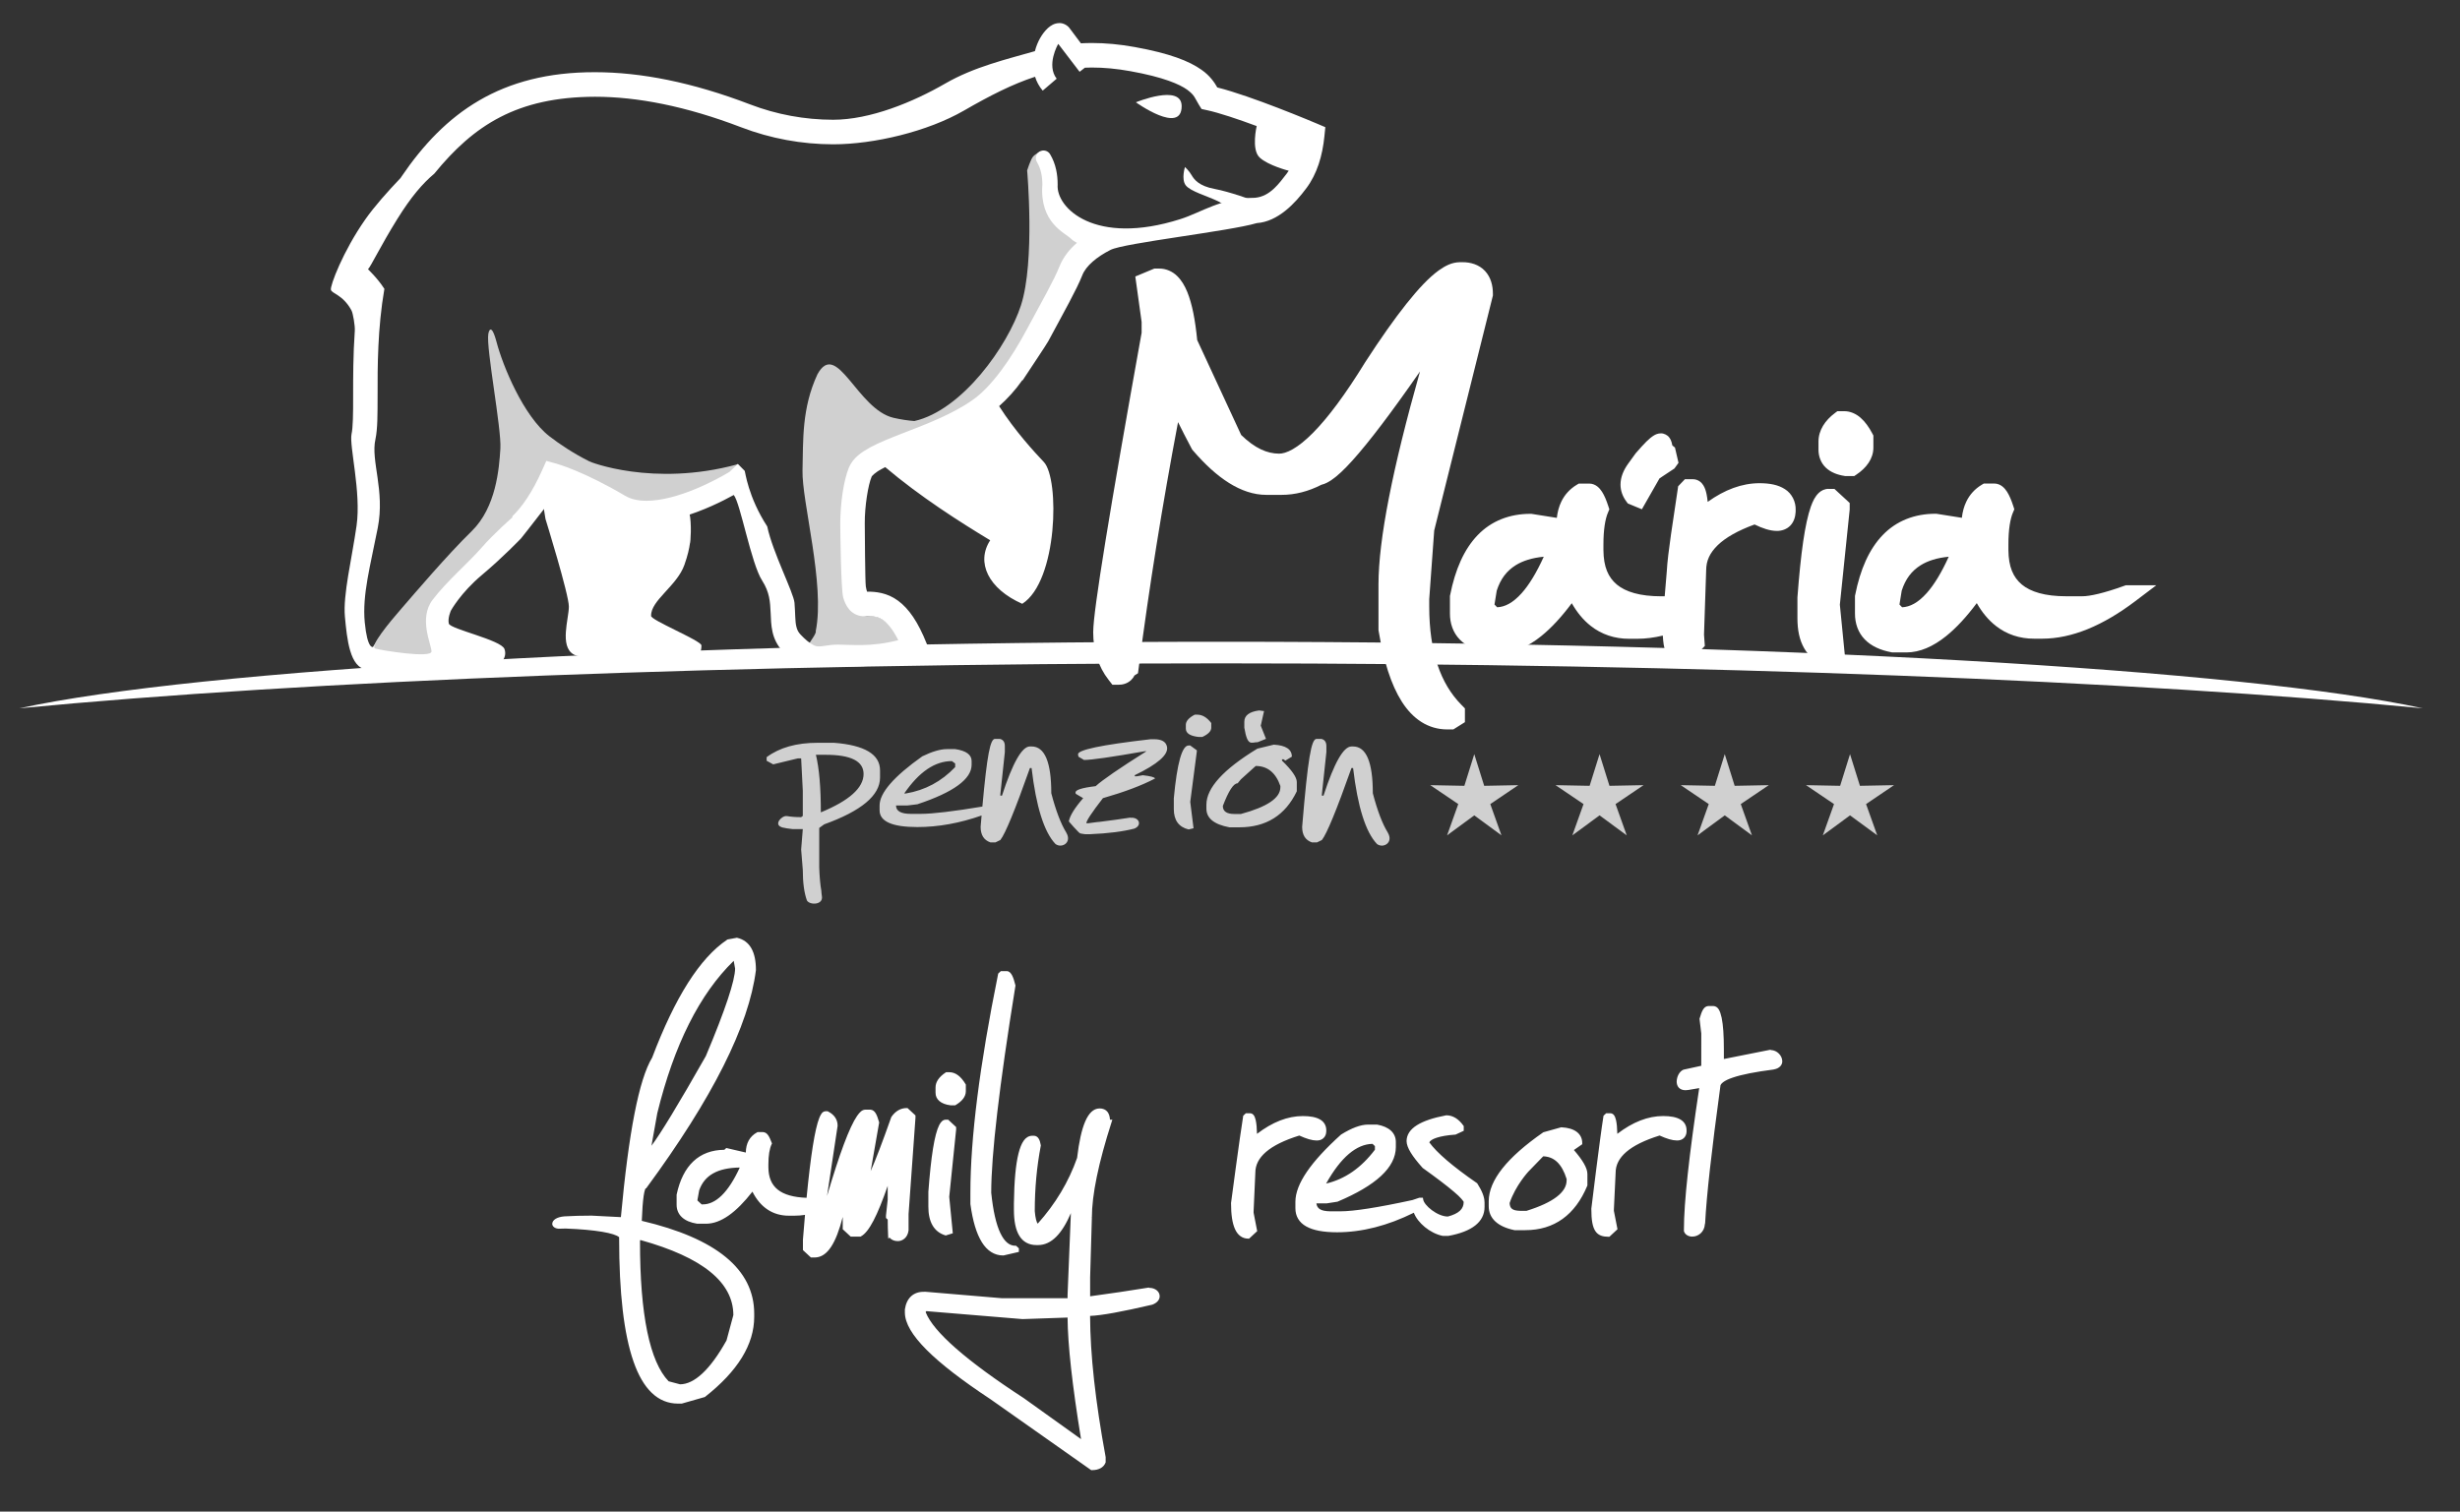
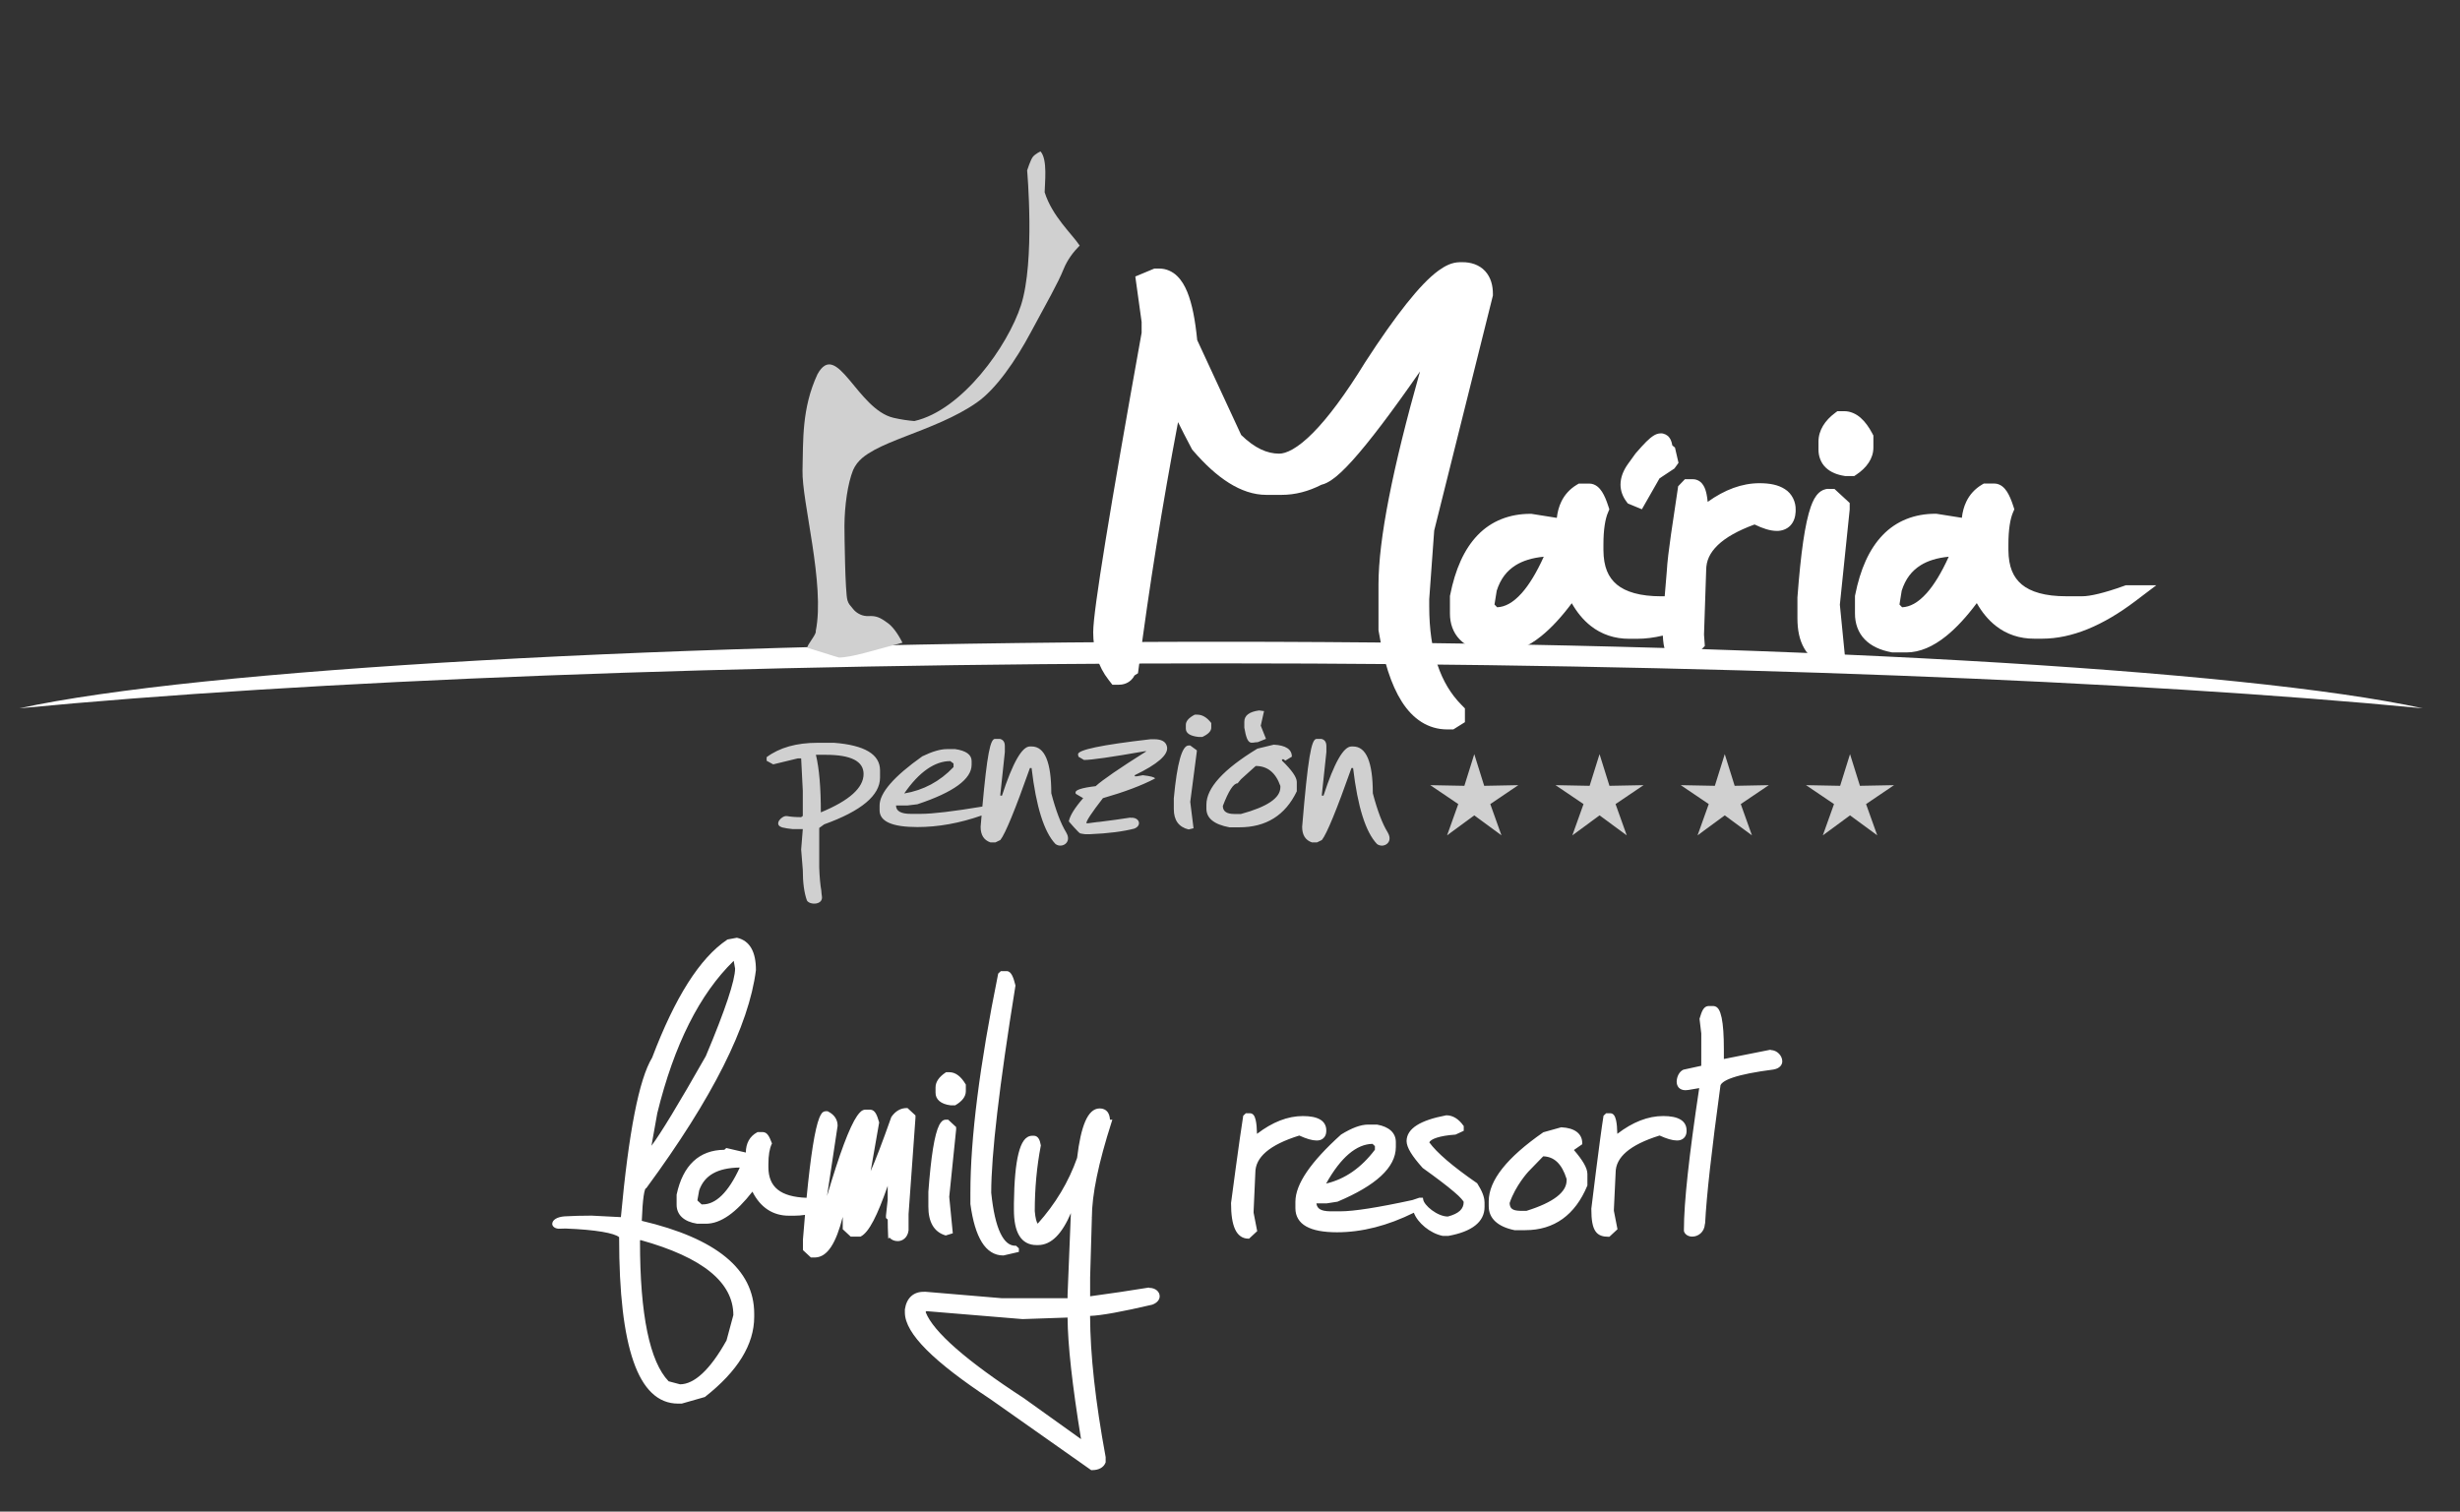
<svg xmlns="http://www.w3.org/2000/svg" version="1.2" baseProfile="tiny" id="Layer_1" x="0px" y="0px" viewBox="0 0 1047.72 643.97" overflow="visible" xml:space="preserve">
  <rect x="0" y="0" width="1047.72" height="643.97" fill="#333333" stroke="none" />
  <rect x="-90.88" y="-76.91" display="none" fill="#AC6F44" width="1730.12" height="1590.35" />
  <g>
    <path id="family_resort" fill="#FFFFFF" d="M584.55,487.3l1.03,0.96v1.54c-5.86,7.76-12.77,12.53-20.78,14.42   C571.11,492.93,577.77,487.43,584.55,487.3 M632.25,512.08c-0.01-2.16-1.06-4.75-3.05-7.88l-0.08-0.12l-0.12-0.08   c-10.32-7.12-17.09-12.95-20.26-17.34c0.65-1.41,4.28-2.82,11.03-3.29l0.14-0.01l3.5-1.62v-1.8v-0.21l-0.13-0.17   c-2.02-2.84-4.47-4.42-7.26-4.42h-0.09l-0.06,0.02c-10.84,2.06-16.74,5.54-16.81,10.95c0.04,2.78,2.36,6.43,6.81,11.4l0.05,0.06   l0.07,0.05c5.88,4.21,10.3,7.57,13.21,10.06c2.93,2.41,4.32,4.28,4.18,4.44c-0.02,2.9-2.01,4.88-6.72,6.14   c-4.42,0.03-10.29-4.78-10.55-7.41l-0.09-0.6h-1.39h-0.13l-2.95,0.99c-14.67,3.19-25,4.8-30.66,4.8h-4.42   c-3.9-0.09-5.51-1.08-5.82-3.39h4.42l4.57-0.71l0.09-0.04c16.27-6.88,24.72-14.51,24.76-23.22v-2.05c0.05-3.99-2.9-6.64-7.98-7.53   l-0.07-0.01h-3.77c-3.2,0.01-6.98,1.45-11.47,4.22l-0.05,0.03l-0.05,0.05c-12.82,11.58-19.35,20.98-19.39,28.56l0,2.74   c-0.02,3.38,1.57,6.09,4.59,7.78c3.02,1.7,7.38,2.49,13.11,2.5c10.67,0,21.6-2.81,32.75-8.33c1.59,4.29,6.91,8.78,12.25,9.86   l0.07,0.01h2.37l0.07-0.01c9.93-1.8,15.36-5.94,15.35-12.32h0V512.08z M534.65,499.62c-0.02-6.57,5.97-11.89,18.72-15.86   c3.03,1.38,5.43,2.1,7.34,2.11c2.43,0.09,4.1-1.5,4.15-3.85c0.01-0.16,0.01-0.32,0.01-0.46c0.02-1.98-0.91-3.64-2.66-4.64   c-1.73-1.01-4.17-1.45-7.32-1.46c-6.47,0-12.98,2.57-19.53,7.58c-0.05-2.48-0.23-4.41-0.55-5.83c-0.39-1.62-0.94-2.85-2.4-2.95   h-1.47h-0.32l-0.95,0.89l-0.18,0.16l-0.03,0.23c-1.48,9.04-5.16,36.97-5.16,36.98c0,4.93,0.54,8.59,1.71,11.14   c1.13,2.53,3.1,4.02,5.61,4.02h0.06h0.31l3.45-3.2l-1.53-7.83v-0.61L534.65,499.62z M667.22,502.84c0.06,4.9-5.4,9.36-17.05,12.99   h-2.82c-3.21-0.11-4.28-0.98-4.4-3.31c2.53-7.53,7.93-13.3,7.92-13.32l6.39-6.59c4.66,0.15,7.92,3.15,9.97,9.66V502.84z    M673.88,487.46v-0.35c0.06-4.16-3.27-6.59-8.81-6.86l-0.14-0.01l-7.63,2.13l-0.1,0.07c-15.29,10.66-23.11,20.33-23.15,29.3l0,2.05   c-0.04,5.27,3.86,8.8,10.9,10.26l0.08,0.02h4.51c0.03,0,0.06,0,0.09,0c12.29,0,21.23-6.46,26.4-18.92l0.05-0.12v-0.13v-4.79   c-0.04-2.55-1.99-5.83-5.75-10.19L673.88,487.46z M754.19,447.33l-0.14-0.13l-19.85,3.95v-4.07c0-5.96-0.3-10.43-0.94-13.48   c-0.66-2.97-1.48-4.88-3.5-5.02h-2.21c-1.98,0.19-2.74,2.13-3.68,5.32l-0.04,0.12l0.75,6.28l-0.01,13.74   c-2.7,0.57-5.19,1.11-7.51,1.64l-0.07,0.01l-0.06,0.03c-1.76,0.8-2.78,2.99-2.83,5.05c0,0.9,0.23,1.81,0.85,2.53   c0.63,0.72,1.66,1.16,2.93,1.15c0.39,0,0.81-0.04,1.27-0.12l4.55-0.78c-4.34,28.76-6.51,48.79-6.51,60.16l0,0.66v0.1l0.03,0.1   c0.47,1.47,1.97,2.24,3.48,2.24h0.05c2.41,0.02,5.14-1.81,5.37-5.33c0-0.08,0.04-0.19,0.1-0.42l0.01-0.07l0-0.06   c0.58-11.37,2.73-30.7,6.46-58.02l0.01-0.04v-0.04c-0.08-1.04,1.48-2.49,5.33-3.77c3.79-1.29,9.57-2.43,17.28-3.42   c0.19-0.04,0.24-0.06,0.24-0.06c2.35-0.41,3.58-1.93,3.53-3.49C759.06,449.76,756.91,447.4,754.19,447.33 M718.31,481.55   c0.02-1.98-0.91-3.64-2.66-4.64c-1.73-1.01-4.17-1.45-7.31-1.46c-6.47,0-12.98,2.57-19.52,7.58c-0.05-2.48-0.23-4.41-0.55-5.82   c-0.4-1.62-0.94-2.85-2.4-2.95h-1.47h-0.32l-0.96,0.89l-0.18,0.16l-0.03,0.23c-1.48,9.05-5.16,39.36-5.16,39.37   c0,4.92,0.52,7.81,1.77,9.64c1.25,1.83,3.25,2.33,5.47,2.33h0.14h0.31l3.45-3.2l-1.53-7.83v-0.62l0.74-15.61   c-0.02-6.57,5.98-11.89,18.72-15.87c3.03,1.38,5.43,2.1,7.35,2.11c2.43,0.09,4.1-1.5,4.15-3.85   C718.3,481.85,718.31,481.7,718.31,481.55 M404.78,470.87l0.05,0.01h1.77h0.22l0.19-0.11c2.76-1.64,4.34-3.61,4.34-5.88v-2.83   l-0.09-0.16c-1.95-3.26-4.22-5.11-6.93-5.12h-1.14h-0.24l-0.2,0.13c-2.77,1.83-4.31,3.98-4.3,6.39v2.12   C398.38,468.44,400.83,470.39,404.78,470.87 M435.99,595.6c-24.56-15.97-38.49-28.3-41.71-36.51v-0.27l0.27-0.25l40.96,3.39   l19.17-0.66c0.08,11.55,1.99,28.79,5.74,51.79L435.99,595.6z M489.52,548.65c-0.07,0-0.13,0-0.2,0l-0.01-0.14l-0.82,0.14   c-7.23,1.18-15.28,2.38-24.2,3.59v-8.02l0.74-25.45l-0.75-0.02h0.75c0-9.68,2.8-23.33,8.44-40.85l0.29-0.9h-1.02   c-0.08-1.35-0.4-2.45-1.04-3.3c-0.75-0.99-1.98-1.51-3.37-1.49c-2.66,0.02-4.64,2.08-6.14,5.57c-1.51,3.52-2.65,8.67-3.45,15.51   c-3.6,10.21-9.19,19.55-16.78,28.02c-0.46-0.5-1.01-2.39-1.25-5.36c0-9.59,0.85-18.9,2.57-27.87l0.02-0.11l-0.02-0.11   c-0.2-1.19-0.48-2.12-0.93-2.82c-0.43-0.7-1.17-1.21-2.03-1.19h-0.74c-2.91,0.09-4.61,2.86-5.8,7.56   c-1.19,4.77-1.83,11.81-1.95,21.19v2.75c0,4.86,0.73,8.55,2.31,11.12c1.56,2.58,4.12,3.97,7.29,3.95h0.74   c5.61-0.05,10.12-4.75,13.92-13.6l-1.41,34.86v1.38l-27.99,0l-32.36-2.73l-0.81,0c-4.52-0.06-7.43,2.7-8.12,7.44l-0.01,0.05v1.42   c0.11,8.93,12.34,20.91,36.43,36.83l42.92,30.23h0.25h0.13c2.79,0,4.91-1.09,5.73-3.19l0.05-0.12v-2.25l-0.01-0.05   c-4.36-23.59-6.56-43.62-6.62-60.09c4.78-0.17,13.55-1.77,26.46-4.78c2.12-0.75,3.19-2.17,3.18-3.6   C493.93,550.3,492.11,548.66,489.52,548.65 M418.17,529.2c2.26,3.66,5.36,5.65,9.09,5.65h0.03h0.09l6.56-1.52v-1.23v-0.29   l-0.96-0.89l-0.22-0.21h-0.31c-2.47,0-4.59-1.62-6.4-5.4c-1.79-3.75-3.1-9.5-3.89-17.2c0-16.12,3.43-45.52,10.31-88.13l0.02-0.13   l-0.03-0.12c-0.44-1.85-0.91-3.26-1.44-4.26c-0.53-0.97-1.18-1.72-2.24-1.76h-2.52l-0.96,0.89l-0.17,0.16l-0.04,0.21   c-7.86,38.8-11.8,69.85-11.8,93.18v4.84l0.01,0.04C414.28,520.15,415.88,525.52,418.17,529.2 M402.55,526.26l0.24,0.07l3.01-0.93   l-0.05-0.55l-1.47-14.99l2.94-28.67l0-0.75v-0.29l-3.39-3.15h-1.05c-1.26,0.04-2.07,0.97-2.76,2.28c-2.03,4-3.51,13.38-4.63,28.47   l0,6.21C395.36,520.46,397.72,524.78,402.55,526.26 M309.43,571.03c-7.01,12.6-13.79,18.69-19.8,18.71l-4.86-1.29   c-8-8.31-12.22-28.25-12.19-59.59l0-0.4l0.2-0.18c26.6,7.39,39.52,18.09,39.56,31.96L309.43,571.03z M279.94,474.24   c7.15-29.14,18.03-50.78,32.55-64.91l0.59,3.28c-0.01,5.02-4.16,17.6-12.47,37.31c-11.66,20.56-19.51,33.41-23.15,38.19   L279.94,474.24z M273.34,520.1c0.18-4.72,0.45-8.28,0.8-10.65c0.18-1.23,0.38-2.14,0.59-2.69c0.08-0.22,0.17-0.39,0.22-0.47h0.22   l0.23-0.31c28.03-38.13,43.57-68.98,46.55-92.68c0.04-7.7-2.56-12.52-7.94-13.76l-0.17-0.04l-4.01,0.74l-0.13,0.09   c-11.64,7.81-22.21,24.54-31.94,50.23c-5.64,9.3-9.99,31.84-13.32,67.96v0l-12.47-0.64c-4.2,0-8.02,0.11-11.56,0.31   c-3.19,0.26-5.12,1.49-5.21,3.17c0.01,1.2,1.21,2,2.73,2.1c1.07-0.02,1.97-0.08,2.94-0.08c13.04,0.49,20.87,1.97,22.82,3.68v0.41   c0,23.3,2.02,40.8,6.12,52.56c4.06,11.72,10.38,17.93,18.96,17.93h1.48h0.11l9.84-2.81l0.12-0.09c13.85-10.9,20.9-22.26,20.9-34.06   l0-1.37C321.21,540.72,304.97,527.53,273.34,520.1 M299.25,513.09h-0.42l-1.77-1.64v-0.33l0.72-4c2.23-6.4,7.77-9.6,17.29-9.73   C310.17,508.08,304.77,513.14,299.25,513.09 M386.96,524.12v-0.06v-6.84l2.94-41.01v-0.73v-0.29l-3.39-3.14h-0.31   c-2.62-0.01-4.86,1.33-6.53,3.74l-0.06,0.08l-0.03,0.09c-3.78,10.71-6.73,18.39-8.76,22.94l3.62-20.71l-0.04-0.14   c-0.94-3.19-1.7-5.13-3.68-5.32h-2.21c-1.37,0.06-2.34,1.07-3.47,2.66c-3.26,4.75-7.47,16.05-12.8,34.1l4.5-29.85v-0.05   c0.02-2.63-1.43-4.76-4.08-6.09l-0.17-0.09h-0.93c-1.36,0.12-1.91,1.21-2.59,2.76c-1.91,4.74-3.69,16.04-5.45,34.12   c-11.12-0.43-16.17-4.53-16.26-12.93V496c0-3.82,0.49-6.71,1.41-8.61l0.12-0.25l-0.09-0.26c-1.07-2.74-1.86-4.42-3.66-4.58h-2.41   l-0.18,0.1c-3.15,1.69-4.76,4.68-4.8,8.6l-8.32-1.93l-0.82,0.76c-10.76,0.08-17.68,6.68-20.32,19.04l-0.02,0.06v4.18   c-0.05,4.44,3.14,7.34,8.73,8.21l0.07,0.01h3.75c6.25-0.03,12.73-4.69,19.74-13.66c3.39,6.72,8.7,10.27,15.63,10.24l2.21,0   c1.5,0,3.02-0.12,4.55-0.35c-0.3,3.33-0.59,6.83-0.88,10.55v4.45l3.39,3.15h1.79c5.29-0.16,8.89-6.07,11.77-17.27v5.23l3.39,3.15   h4.18l0.17-0.09c3.49-1.86,7.02-8.9,11.41-21.52v5.85l-0.73,6.77l0,0.76v0.29l0.74,0.68c0,2.31,0.07,4.48,0.16,6.58l0.07,1.56   l0.54-0.49c0.71,0.97,2.06,1.52,3.44,1.53c2.05,0.04,4.27-1.41,4.67-4.58L386.96,524.12z" />
    <path id="hviezdy" fill="#D0D0D0" d="M634.72,342.55l11.92-8.06l-14.52,0.28l-4.22-13.49l-4.22,13.49l-14.52-0.28l11.92,8.06   l-4.76,13.32l11.58-8.51l11.58,8.51L634.72,342.55z M688.07,342.55l11.92-8.06l-14.52,0.28l-4.22-13.49l-4.22,13.49l-14.52-0.28   l11.92,8.06l-4.76,13.32l11.58-8.51l11.58,8.51L688.07,342.55z M753.33,334.49l-14.53,0.28l-4.22-13.49l-4.22,13.49l-14.52-0.28   l11.92,8.06l-4.76,13.32l11.58-8.51l11.58,8.51l-4.76-13.32L753.33,334.49z" />
    <polygon fill="#D0D0D0" points="806.67,334.49 792.15,334.77 787.93,321.28 783.72,334.77 769.19,334.49 781.11,342.55    776.35,355.87 787.93,347.36 799.52,355.87 794.76,342.55  " />
-     <path id="penzion" fill="#D0D0D0" d="M529.96,310v-2.54c0-2.64,2.1-4.24,6.3-4.8l2.1,0.28l-1.4,6.22l2.23,5.6l-3.5,1.41   C532.89,316.17,531.36,318.29,529.96,310 M367.8,329.73c0-5.45-5.37-8.17-16.1-8.17h-4.2c1.4,5.79,2.1,13.97,2.1,24.52   C361.74,341.06,367.8,335.61,367.8,329.73 M374.81,331.26c0,7.58-7.94,14.22-23.8,19.93l-2.1,1.53v16.86   c0.15,4.18,0.45,7.42,0.89,9.83c0.04,0.78,0.12,1.6,0.25,2.42c0.61,3.79-5.24,3.83-6.38,1.78c-1.16-3.2-1.76-7.51-1.76-13.01   l-0.7-8.69l0.7-8.69h-4.2c-1.74-0.16-3.26-0.41-4.6-0.73c-0.09-0.04-0.16-0.09-0.28-0.13c-3.37-1.15,0.14-5,2.28-4.69l0-0.02   c1.69,0.31,3.72,0.47,6.1,0.47l0.7-0.51v-10.73l-0.7-13.8h-1.4l-10.5,2.55l-2.8-1.53v-1.53c5.48-4.09,12.72-6.13,21.7-6.13h7   c13.07,1.02,19.6,4.94,19.6,11.75V331.26z M385.11,338.03h0.7c8.17-1.36,15.17-5.11,21-11.24v-1.53l-1.4-1.02   C398.18,324.24,391.42,328.84,385.11,338.03 M454.15,354.74c2.49,4.26-1.95,6.8-4.62,4.82c-4.84-5.08-8.24-15.86-10.18-32.36h-0.7   c-6.3,17.8-10.5,28.02-12.6,30.66l-2.1,1.02h-2.1c-2.8-0.94-4.2-3.15-4.2-6.64c0.14-1.68,0.28-3.28,0.41-4.82   c-9.32,3.26-18.43,4.92-27.34,4.92c-10.74,0-16.1-2.38-16.1-7.15v-2.04c0-5.36,6.07-12.35,18.2-20.95c4.2-2.04,7.7-3.07,10.5-3.07   h3.5c4.66,0.68,7,2.39,7,5.11v1.53c0,6.13-7.7,11.75-23.1,16.86l-4.2,0.51h-4.9c0,2.39,2.1,3.58,6.3,3.58h4.2   c5.08,0,13.93-1.06,26.28-3.11c2.02-22.27,3.38-28.83,5.37-28.83h2.1c1.4,0.34,2.1,1.36,2.1,3.07v2.55l-1.92,18.04v0.51h0.7   c4.55-13.97,8.52-20.95,11.9-20.95h0.7c5.6,0,8.4,6.64,8.4,19.93c1.96,7.47,4.08,13.02,6.34,16.68   C454.11,354.66,454.12,354.7,454.15,354.74 M497.04,318.17c0.64,3.33-3.95,7.36-13.78,12.09l0.09,0.47h0.7l2.71-0.47   c3.34,0.39,5.06,0.85,5.17,1.4c-5.62,2.95-13.02,5.74-22.19,8.37c-4.86,6.28-7.21,9.84-7.04,10.7h0.7   c1.11-0.13,4.74-0.67,4.65-0.57c5.24-0.65,9.68-1.27,13.36-1.85l0.11,0.09c3.63-0.4,5.03,3.19,1.67,4.57   c-0.01,0.01-0.02,0.01-0.03,0.02c-4.92,1.27-11.2,2.07-18.88,2.39h-2.1c-0.78-0.08-1.46-0.2-2.11-0.34   c-0.42,0.05-5.42-5.67-4.84-5.17c0.47-2.42,2.49-5.69,6.1-9.84l-3.16-1.86l-0.09-0.46c-0.22-1.16,2.63-2.09,8.56-2.79   c2.88-2.63,10.09-7.6,21.64-14.88h-0.7c-14.11,2.48-22.74,3.72-25.89,3.72l-2.37-1.4l-0.18-0.93c-0.37-1.94,9.94-4.11,30.95-6.51   h1.4C494.78,314.91,496.62,316,497.04,318.17 M506.93,317.6l2.8,2.04v0.51l-2.8,21.46l1.4,11.24l-2.1,0.51   c-4.2-1.02-6.3-3.92-6.3-8.69v-4.6c1.4-14.99,3.5-22.48,6.3-22.48H506.93z M512.09,313.95h-1.62c-3.61-0.39-5.42-1.58-5.42-3.56   v-1.58c0-1.58,1.26-3.03,3.79-4.35h1.08c2.17,0,4.15,1.19,5.96,3.56V310C515.89,311.45,514.62,312.76,512.09,313.95 M545.31,334.84   c-1.98-5.68-5.49-8.52-10.5-8.52l-6.3,5.68l-1.4,1.7c-1.75,0-3.85,3.22-6.3,9.66c0,2.27,1.63,3.41,4.9,3.41h2.8   c11.2-3.03,16.8-6.82,16.8-11.36V334.84z M546.01,324.04c4.2,4.07,6.3,7.1,6.3,9.09v3.98c-4.9,10.23-13.07,15.34-24.5,15.34h-4.2   c-6.54-1.23-9.8-3.88-9.8-7.95v-1.7c0-7.1,7.23-15.06,21.7-23.86l7-1.7c5.13,0.28,7.7,1.99,7.7,5.11l-2.8,1.7l-0.7-0.57h-0.7   V324.04z M586.47,359.57c-4.84-5.08-8.24-15.86-10.18-32.36h-0.7c-6.3,17.8-10.5,28.02-12.6,30.66l-2.1,1.02h-2.1   c-2.8-0.94-4.2-3.15-4.2-6.64c2.45-29.29,3.9-37.46,6.12-37.46h2.1c1.4,0.34,2.1,1.36,2.1,3.07v2.55l-1.92,18.04v0.51h0.7   c4.55-13.97,8.51-20.95,11.9-20.95h0.7c5.6,0,8.4,6.64,8.4,19.93c1.96,7.47,4.08,13.02,6.34,16.68c0.02,0.04,0.03,0.09,0.06,0.13   C593.58,359,589.14,361.55,586.47,359.57" />
+     <path id="penzion" fill="#D0D0D0" d="M529.96,310v-2.54c0-2.64,2.1-4.24,6.3-4.8l2.1,0.28l-1.4,6.22l2.23,5.6l-3.5,1.41   C532.89,316.17,531.36,318.29,529.96,310 M367.8,329.73c0-5.45-5.37-8.17-16.1-8.17h-4.2c1.4,5.79,2.1,13.97,2.1,24.52   C361.74,341.06,367.8,335.61,367.8,329.73 M374.81,331.26c0,7.58-7.94,14.22-23.8,19.93l-2.1,1.53v16.86   c0.15,4.18,0.45,7.42,0.89,9.83c0.04,0.78,0.12,1.6,0.25,2.42c0.61,3.79-5.24,3.83-6.38,1.78c-1.16-3.2-1.76-7.51-1.76-13.01   l-0.7-8.69l0.7-8.69h-4.2c-1.74-0.16-3.26-0.41-4.6-0.73c-0.09-0.04-0.16-0.09-0.28-0.13c-3.37-1.15,0.14-5,2.28-4.69l0-0.02   c1.69,0.31,3.72,0.47,6.1,0.47l0.7-0.51v-10.73l-0.7-13.8h-1.4l-10.5,2.55l-2.8-1.53v-1.53c5.48-4.09,12.72-6.13,21.7-6.13h7   c13.07,1.02,19.6,4.94,19.6,11.75V331.26z M385.11,338.03c8.17-1.36,15.17-5.11,21-11.24v-1.53l-1.4-1.02   C398.18,324.24,391.42,328.84,385.11,338.03 M454.15,354.74c2.49,4.26-1.95,6.8-4.62,4.82c-4.84-5.08-8.24-15.86-10.18-32.36h-0.7   c-6.3,17.8-10.5,28.02-12.6,30.66l-2.1,1.02h-2.1c-2.8-0.94-4.2-3.15-4.2-6.64c0.14-1.68,0.28-3.28,0.41-4.82   c-9.32,3.26-18.43,4.92-27.34,4.92c-10.74,0-16.1-2.38-16.1-7.15v-2.04c0-5.36,6.07-12.35,18.2-20.95c4.2-2.04,7.7-3.07,10.5-3.07   h3.5c4.66,0.68,7,2.39,7,5.11v1.53c0,6.13-7.7,11.75-23.1,16.86l-4.2,0.51h-4.9c0,2.39,2.1,3.58,6.3,3.58h4.2   c5.08,0,13.93-1.06,26.28-3.11c2.02-22.27,3.38-28.83,5.37-28.83h2.1c1.4,0.34,2.1,1.36,2.1,3.07v2.55l-1.92,18.04v0.51h0.7   c4.55-13.97,8.52-20.95,11.9-20.95h0.7c5.6,0,8.4,6.64,8.4,19.93c1.96,7.47,4.08,13.02,6.34,16.68   C454.11,354.66,454.12,354.7,454.15,354.74 M497.04,318.17c0.64,3.33-3.95,7.36-13.78,12.09l0.09,0.47h0.7l2.71-0.47   c3.34,0.39,5.06,0.85,5.17,1.4c-5.62,2.95-13.02,5.74-22.19,8.37c-4.86,6.28-7.21,9.84-7.04,10.7h0.7   c1.11-0.13,4.74-0.67,4.65-0.57c5.24-0.65,9.68-1.27,13.36-1.85l0.11,0.09c3.63-0.4,5.03,3.19,1.67,4.57   c-0.01,0.01-0.02,0.01-0.03,0.02c-4.92,1.27-11.2,2.07-18.88,2.39h-2.1c-0.78-0.08-1.46-0.2-2.11-0.34   c-0.42,0.05-5.42-5.67-4.84-5.17c0.47-2.42,2.49-5.69,6.1-9.84l-3.16-1.86l-0.09-0.46c-0.22-1.16,2.63-2.09,8.56-2.79   c2.88-2.63,10.09-7.6,21.64-14.88h-0.7c-14.11,2.48-22.74,3.72-25.89,3.72l-2.37-1.4l-0.18-0.93c-0.37-1.94,9.94-4.11,30.95-6.51   h1.4C494.78,314.91,496.62,316,497.04,318.17 M506.93,317.6l2.8,2.04v0.51l-2.8,21.46l1.4,11.24l-2.1,0.51   c-4.2-1.02-6.3-3.92-6.3-8.69v-4.6c1.4-14.99,3.5-22.48,6.3-22.48H506.93z M512.09,313.95h-1.62c-3.61-0.39-5.42-1.58-5.42-3.56   v-1.58c0-1.58,1.26-3.03,3.79-4.35h1.08c2.17,0,4.15,1.19,5.96,3.56V310C515.89,311.45,514.62,312.76,512.09,313.95 M545.31,334.84   c-1.98-5.68-5.49-8.52-10.5-8.52l-6.3,5.68l-1.4,1.7c-1.75,0-3.85,3.22-6.3,9.66c0,2.27,1.63,3.41,4.9,3.41h2.8   c11.2-3.03,16.8-6.82,16.8-11.36V334.84z M546.01,324.04c4.2,4.07,6.3,7.1,6.3,9.09v3.98c-4.9,10.23-13.07,15.34-24.5,15.34h-4.2   c-6.54-1.23-9.8-3.88-9.8-7.95v-1.7c0-7.1,7.23-15.06,21.7-23.86l7-1.7c5.13,0.28,7.7,1.99,7.7,5.11l-2.8,1.7l-0.7-0.57h-0.7   V324.04z M586.47,359.57c-4.84-5.08-8.24-15.86-10.18-32.36h-0.7c-6.3,17.8-10.5,28.02-12.6,30.66l-2.1,1.02h-2.1   c-2.8-0.94-4.2-3.15-4.2-6.64c2.45-29.29,3.9-37.46,6.12-37.46h2.1c1.4,0.34,2.1,1.36,2.1,3.07v2.55l-1.92,18.04v0.51h0.7   c4.55-13.97,8.51-20.95,11.9-20.95h0.7c5.6,0,8.4,6.64,8.4,19.93c1.96,7.47,4.08,13.02,6.34,16.68c0.02,0.04,0.03,0.09,0.06,0.13   C593.58,359,589.14,361.55,586.47,359.57" />
    <path id="ciara" fill="#FFFFFF" d="M1031.86,301.75c-75.83-16.53-276.34-28.35-511.8-28.35S84.09,285.21,8.26,301.75   c121.31-11.69,305.52-19.15,511.8-19.15S910.55,290.06,1031.86,301.75" />
    <g id="Maria">
      <path fill="#FFFFFF" d="M693.29,214.48l5.99,2.48l7.51-13.16l6.35-4.21l1.74-2.41l-1.51-6.52l-1.1-0.86    c-0.07-0.3-0.18-0.8-0.35-1.44c-0.17-0.52-0.36-1.19-1.04-2.06c-0.62-0.88-2.19-1.75-3.53-1.68c-1.3,0.02-2.16,0.44-2.9,0.86    c-2.12,1.3-4.11,3.38-7.76,7.58l-0.09,0.1l-0.1,0.14l-3.02,4.18c-2.02,2.79-3.29,5.79-3.3,8.95c-0.01,2.6,0.92,5.12,2.49,7.21    L693.29,214.48z M778.76,208.26c-1.63-0.01-3.1,0.75-4.05,1.64c-1.69,1.58-2.57,3.49-3.46,5.9c-2.53,7.2-4.29,19.77-5.71,38.59    l-0.01,0.15v0.13v8.72c0,4.95,0.84,9.24,2.87,12.78c2,3.54,5.31,6.12,9.26,7.3l1.1,0.34l7.21-2.21l-2.37-24l4.19-40.51v-1.17    v-1.65l-6.5-5.99H778.76z M648.12,252.66c-3.77,4.2-7.15,5.9-10.48,6.05l-1.13-1.17l0.95-5.89c1.61-5.02,4.22-8.43,8.09-10.86    c3.04-1.89,6.99-3.14,11.94-3.62C654.41,243.99,651.24,249.16,648.12,252.66 M760.19,208.38c-2.94-1.89-6.52-2.51-10.79-2.53    c-7.51,0-14.89,2.78-22.09,7.96c-0.12-1.2-0.27-2.28-0.47-3.25c-0.29-1.38-0.63-2.56-1.35-3.76c-0.37-0.6-0.86-1.22-1.62-1.75    c-0.74-0.53-1.8-0.9-2.8-0.89h-3.47l-2.87,3l-0.17,1.19c-1.85,12.71-4.26,27.11-4.68,35.16c-0.06,0.67-0.46,5.18-0.88,10.52h-1.52    c-8.96,0.01-15.13-1.89-18.85-4.99c-3.7-3.1-5.67-7.57-5.72-14.67v-2.34c-0.02-6.35,0.77-11.02,1.96-13.74l0.56-1.3l-0.44-1.35    c-0.82-2.52-1.64-4.51-2.69-6.15c-0.54-0.82-1.14-1.58-1.99-2.25c-0.83-0.66-2.06-1.24-3.44-1.23h-4.45l-0.9,0.54    c-2.85,1.71-5.12,4.17-6.55,7.15c-1.01,2.1-1.63,4.42-1.91,6.92l-10.84-1.72h-0.3c-8.92-0.04-16.76,3.02-22.55,9.05    c-5.8,6.01-9.59,14.63-11.76,25.62l-0.07,0.36v7.4c-0.03,4.23,1.34,8.22,4.18,11.11c2.82,2.9,6.73,4.6,11.37,5.48l0.34,0.07h6.02    c5.78-0.01,11.44-2.55,16.95-6.98c4.32-3.48,8.63-8.15,13.03-14.03c2.24,3.93,4.91,7.17,8.07,9.66    c4.62,3.66,10.25,5.51,16.36,5.49l3.4,0c3.6,0,7.24-0.48,10.94-1.36c0.17,2.91,0.42,4.9,1.18,6.81c0.49,1.24,1.6,2.61,2.99,3.24    c1.37,0.64,2.52,0.65,3.42,0.66c0.96,0,1.79-0.06,2.71-0.06h1.61l5.99-6.24l-0.35-4.82l0.92-27.47v-0.05    c0.04-3.94,1.48-7.25,4.99-10.65c3.29-3.16,8.49-6.16,15.62-8.75c3.53,1.7,6.5,2.7,9.44,2.74c2,0.03,4.26-0.64,5.82-2.3    c1.55-1.65,2.11-3.73,2.23-5.76c0.02-0.29,0.02-0.56,0.02-0.82C764.9,213.78,763.18,210.24,760.19,208.38 M797.88,190.66v-5.12    l-0.43-0.82c-1.47-2.78-3.07-5.04-5.03-6.75c-1.93-1.7-4.41-2.82-7.02-2.8h-2.85l-1.01,0.76c-4.24,3.15-7.06,7.38-7.04,12.22v3.35    c-0.04,2.86,1.03,5.78,3.15,7.76c2.1,1.98,4.85,3.01,7.95,3.5l0.29,0.05h3.84l0.96-0.65    C794.91,199.33,797.89,195.39,797.88,190.66 M820.6,252.66c-3.78,4.2-7.16,5.89-10.48,6.05l-1.13-1.17l0.95-5.89    c1.61-5.02,4.22-8.43,8.09-10.86c3.04-1.89,6.99-3.14,11.94-3.62C826.89,243.99,823.72,249.16,820.6,252.66 M907.16,249.34h-1.13    h-0.66l-0.62,0.22c-8.48,3.08-14.74,4.5-17.99,4.46h-6.8c-8.97,0.01-15.13-1.89-18.85-4.99c-3.7-3.1-5.67-7.57-5.72-14.67v-2.34    c-0.02-6.35,0.77-11.02,1.96-13.74l0.56-1.3l-0.43-1.35c-0.82-2.52-1.64-4.51-2.69-6.16c-0.54-0.82-1.14-1.58-1.99-2.25    c-0.83-0.66-2.06-1.24-3.44-1.23h-4.45l-0.9,0.54c-2.85,1.71-5.12,4.17-6.54,7.15c-1.02,2.1-1.63,4.42-1.91,6.91l-10.84-1.72h-0.3    c-8.92-0.04-16.76,3.02-22.55,9.06c-5.8,6.01-9.59,14.63-11.76,25.61l-0.07,0.36v7.4c-0.03,4.23,1.34,8.22,4.18,11.11    c2.82,2.9,6.72,4.6,11.36,5.47l0.34,0.07h6.02c5.78-0.01,11.45-2.55,16.95-6.98c4.32-3.48,8.63-8.15,13.03-14.03    c2.24,3.93,4.91,7.17,8.07,9.66c4.61,3.66,10.25,5.51,16.36,5.49l3.4,0c12.66-0.01,25.87-5.54,39.68-15.99l8.94-6.77H907.16z" />
      <path fill="#FFFFFF" d="M608.71,258.47v-3.19l2.12-29.26l25-100.12v-0.66c0.01-3.49-0.81-7.04-3.34-9.78    c-2.54-2.75-6.21-3.79-9.63-3.76l-1.08,0c-3.51,0.06-6.27,1.55-9.06,3.53c-4.16,3.04-8.55,7.7-13.71,14.17    c-5.14,6.46-10.97,14.73-17.54,24.86l-0.04,0.06l-0.03,0.05c-8.36,13.61-15.89,23.7-22.29,30.12c-3.19,3.22-6.1,5.5-8.55,6.89    c-2.46,1.41-4.39,1.89-5.8,1.88c-5.05-0.01-10.3-2.27-16.14-7.95l-18.73-40.43c-0.86-8.67-2.15-15.37-4.22-20.49    c-1.1-2.65-2.41-4.94-4.34-6.82c-1.89-1.87-4.7-3.19-7.55-3.15h-1.09h-1.08l-8.08,3.37l2.69,19.37l0,4.59    c-6.83,37.97-11.96,67.52-15.39,88.67c-1.72,10.62-3.02,19.12-3.89,25.54c-0.87,6.47-1.32,10.65-1.34,13.38    c-0.02,7.64,2.14,14.66,6.56,20.3l1.61,2.07h2.63c1.5,0.01,3.57-0.35,5.31-1.97c0.64-0.6,1.12-1.29,1.47-1.99l1.49-0.93l0.33-2.52    c4.45-34.29,10.03-69.11,16.73-104.47c1.57,3.22,3.48,6.91,5.72,11.14l0.28,0.53l0.39,0.46c5.13,5.95,10.17,10.56,15.32,13.79    c5.13,3.22,10.47,5.07,15.88,5.07h6.51c5.76,0.01,11.49-1.5,16.97-4.31c1.64-0.38,2.89-1.12,4.16-1.93c2.75-1.85,5.57-4.57,9-8.35    c7.12-7.89,16.67-20.5,28.82-37.98c-11.71,41.49-17.64,71.46-17.68,90.69l0,2.04v7.48l0,9.96l0.07,0.44    c2.17,12.87,5.26,22.8,9.86,30.05c2.31,3.61,5.05,6.58,8.34,8.66c3.26,2.07,7.04,3.17,10.91,3.17h0.07l1.09,0h1.55l4.92-3.09    v-5.86l-1.54-1.57C613.51,291.24,608.73,277.69,608.71,258.47" />
    </g>
    <g id="medved">
      <path fill="#D0D0D0" d="M444.92,81.9c0-3.48,1.39-14.02-1.79-17.41c0,0-2.14,1.05-3.17,2.25c-1.03,1.2-2.5,5.87-2.5,5.87    s3.44,38.67-2.62,57.43c-5.59,17.29-25.03,44.72-45.41,49.33c-2.73-0.22-5.69-0.64-8.86-1.37c-15.51-3.58-24.16-33.66-32.43-18.53    c-6.72,14.53-6.03,28.08-6.35,40.93c-0.33,13.26,9.67,48.63,5.64,68.44c0.52,1.23-4.01,6.23-3.55,7.13    c0.29,0.01,13.08,4.14,13.38,4.14c5.7,0.01,15.36-3.28,27.11-6.3c-2.4-4.72-4.59-7.18-6.3-8.41c-2.26-1.6-4.03-2.93-7.07-2.96    c-0.42,0-0.87,0.01-1.34,0.02l-0.48,0.01l-0.09-0.02c-2.4-0.11-4.59-1.52-5.73-2.99c-1.28-1.57-1.93-2.07-2.44-3.76    c-0.97-3.36-1.26-27.58-1.27-31.67c0.06-8.63,1.36-17.93,3.68-23.76c1.89-4.28,5.35-6.51,9.15-8.63c3.86-2.08,8.45-3.9,13.41-5.83    c9.9-3.83,21.3-8.14,30.02-14.25c8.2-5.64,16.65-17.86,23.19-30.13c6.6-12.28,11.53-20.86,13.92-26.86    c1.68-4.1,4.21-7.33,6.82-9.95C456.45,99.53,448.15,92.17,444.92,81.9" />
-       <path fill="#FFFFFF" d="M548.87,72.74c-0.28,0.44-0.58,0.86-0.88,1.26c-3.1,3.97-7.01,9.71-13.5,10.26    c-14.58,0.09-22.69,6.2-31.72,9.07c-36.53,11.63-53.08-4.83-52.31-14.67c0-4.25-0.73-8.78-3.22-12.96    c-0.92-1.54-2.92-2.05-4.47-1.13c-1.55,0.92-2.05,2.92-1.13,4.47c1.7,2.86,2.3,6.08,2.3,9.62c-1.22,16.3,9.7,20.55,12.17,23.01    c0.75,0.73,1.61,1.32,2.56,1.79c-3.09,2.67-5.76,5.93-7.43,10.03c-2.39,6-7.31,14.58-13.92,26.86    c-6.54,12.27-14.98,24.49-23.19,30.13c-8.72,6.11-20.12,10.42-30.02,14.24c-4.96,1.94-9.54,3.75-13.41,5.83    c-3.8,2.12-7.26,4.35-9.15,8.63c-2.32,5.83-3.62,15.13-3.68,23.76c0.02,4.09,0.31,28.31,1.27,31.67c0.51,1.69,1.16,3.32,2.44,4.89    c1.14,1.47,3.33,2.88,5.73,2.99l0.09,0.02l0.48-0.01c0.47-0.01,0.92-0.02,1.34-0.02c3.03,0.03,4.81,0.23,7.07,1.83    c1.72,1.23,3.91,3.69,6.3,8.41c-11.75,3.01-19.96,1.9-25.66,1.89c-4.97-0.01-7.93,1.45-10.13,0.38c-2.19-1.08-3.83-2.56-5.83-4.64    c-1.03-1.1-1.46-2.01-1.82-3.5c-0.54-2.2-0.41-5.67-0.77-10.05c-0.38-4.37-9.28-21.44-11.61-32.52    c-8.19-12.61-9.41-23.5-9.58-23.67l-2.94-2.98l-3.54,2.22c0,0-0.26,0.16-0.82,0.5c-1.97,1.17-7.33,4.21-13.87,6.89    c-6.53,2.7-14.3,4.98-20.67,4.95c-3.63,0-6.71-0.7-9.1-2.12C248.6,199.63,237.39,196.5,237,196.4l-4.31-1.18l-1.83,4.07    c-5.07,11.3-10.29,17.99-15.28,21.79c0,0-20.29,18.96-33.99,29.17c-13.7,10.2-22.74,25.37-22.74,25.37s-2.37,1.17-3.5-10.5    c-1.13-11.66,2.41-24.2,5.54-40.24c3.13-16.04-3.06-28.59-0.99-37.74c0.97-4.65,0.89-10.71,0.92-18.52    c-0.04-12.44,0-28.84,2.89-45.55c-0.03-0.05-0.06-0.1-0.09-0.14c-2.81-4.39-6.89-8.22-6.89-8.22c1.28-1.28,5.36-9.95,12.5-21.43    c5.85-9.4,10.68-15.04,15.74-19.3c16.86-20.69,35.3-32.68,68.45-32.76c17.9,0,38.6,3.95,62.31,13.03    c12.43,4.76,25.76,7.22,39.11,7.23c17.45,0,40.26-5.45,55.73-14.38c11.07-6.39,20.7-11.28,30.27-14.4    c0.64,2.06,1.69,4.09,3.26,5.91l5.94-5.08c-4.47-5.76,0.47-14.56,0.68-14.83c0.18,0.24,9.09,11.88,9.09,11.89l2.25-1.75    c0.98-0.04,1.96-0.07,2.95-0.07c5.12,0,10.54,0.49,16.44,1.56c14.16,2.54,21.02,5.61,24.21,7.91c3.2,2.4,3.14,3.39,4.92,6.33    l1.17,1.87l2.16,0.47c5.28,1.12,13.54,3.91,21.32,6.8c0,0-2.38,9.99,1.26,13.4C540.13,70.51,548.87,72.74,548.87,72.74     M564.46,54.18l-3.53-1.5c-0.03-0.01-7.49-3.19-16.77-6.76c-8.42-3.23-18.19-6.77-25.71-8.67c-1.1-1.95-3.08-5-6.73-7.52    c-5.23-3.71-13.46-6.98-28.41-9.69c-6.44-1.17-12.5-1.72-18.29-1.72c-1.58,0-3.13,0.05-4.66,0.13c-1.79-2.35-3.61-4.75-4.74-6.32    c-0.88-1.33-2.78-2.36-4.43-2.3c-2.29,0.07-3.68,1.1-4.89,2.13c-2.43,2.27-4.48,5.72-5.53,9.83c-11.77,3.4-25.85,6.65-38.2,13.8    c-13.73,7.93-31.96,15.43-47.73,15.43c-12.06,0-24.16-2.24-35.37-6.54c-24.65-9.44-46.6-13.72-66.04-13.72    c-40.14-0.09-64.05,17.37-82.49,44.56c-0.11,0.17-0.22,0.34-0.33,0.51c-5.42,5.67-11.16,12.11-15.05,17.67    c-9.53,13.61-15,28.23-14.63,29.93s5.1,2.04,8.78,8.84c0.64,1.19,1.55,6.63,1.4,8.63c-0.72,10.39-0.71,19.94-0.71,27.68    c0.03,7.69-0.09,13.83-0.68,16.3c-1.04,5.08,4.18,24.81,2.14,39.09c-2.04,14.29-5.83,29.45-4.96,38.78    c0.88,9.33,2.04,21.87,9.33,22.45s46.65-0.87,51.61-0.87c4.96,0,8.46-4.01,7-7.87c-1.46-3.86-23.09-8.46-23.68-10.79    c-0.58-2.33,0.88-5.54,0.88-5.54s4.14-7.58,13.18-15.16c9.04-7.58,16.7-15.62,16.7-15.62c0.33-0.25,17.09-22.02,17.41-22.28    c-0.83,3.42,34.8,15.54,36.06,15.54c9.91-0.04,19.88-3.6,27.63-7.02c3.86-1.72,7.15-3.43,9.48-4.72    c2.79,3.19,7.4,29.22,12.11,36.48c3.17,4.96,3.4,9.01,3.62,13.92c0.11,2.43,0.15,5.03,0.78,7.87c0.61,2.82,1.99,5.89,4.47,8.43    c2.21,2.3,4.89,3.18,8.74,5.07c3.83,1.89,8.59,1.26,14.66,1.26h0.07c8.17-0.01,18.87,0.47,34.31-3.85l5.58-0.43l-2.14-5.38    c-3.71-9.31-7.61-14.95-12.25-18.36c-4.63-3.42-9.62-3.86-13.17-3.83c-0.18-0.54-0.39-1.32-0.53-2.24    c-0.29-1.74-0.44-24.42-0.44-26.87c-0.06-7.27,1.47-16.5,2.9-19.8c-0.06-0.18,1.36-1.83,4.46-3.42c0.35-0.19,0.83-0.44,1.35-0.72    c14.88,12.61,31.85,23.4,44.71,31.17c-6.16,9.43-0.77,20.69,13.65,27.06c15.16-9.65,15.96-53.22,9.21-60.39    c-4.03-4.27-12.28-13.18-19.07-23.82c3.57-3.18,6.91-6.81,9.84-11c0.08-0.02,0.15-0.02,0.22-0.04    c3.32-5.07,10.01-15.01,10.93-16.71c6.93-12.89,11.99-21.85,14.42-27.94c1.53-4.08,6.29-7.96,12.03-10.87    c5.71-2.95,50.63-7.95,62.31-11.42c9.07-0.61,16.4-8.54,21.03-14.76c4.68-6.19,6.95-13.98,7.78-22.3L564.46,54.18z" />
-       <path fill="#FFFFFF" d="M503.27,45.21c0-9.64-19.49-1.63-19.49-1.63S503.27,57.56,503.27,45.21" />
-       <path fill="#FFFFFF" d="M293.64,218.7c-1.02-4.25-29.76-5.1-29.76-5.1l-22.71-7.06c-2.06-2.3-3.31-3.83-3.31-3.83l-6.8,10.5    l1.26,7.87c0,0,9.96,32.12,9.96,37.32c0,5.2-4.08,16.91,2.04,20.41c6.12,3.5,47.96,2.27,51.02,1.25c3.06-1.02,3.4-3.06,3.4-5.1    s-22.11-10.95-21.43-12.65c-0.17-6.53,11.03-12.7,14.19-21.69c1.43-4.06,2.07-7.04,2.34-9.1    C294.11,231.27,294.66,222.96,293.64,218.7" />
-       <path fill="#D0D0D0" d="M310.72,201l3.35-3.18c-35.95,9.77-63.27-1.17-63.17-1.32c-6.75-3.39-12.65-7.35-16.88-10.62    c-11.14-8.62-19.89-30.16-22.47-39.94c-2.59-9.78-3.58-3.68-3.58-3.68c-0.99,6.04,5.68,40.41,5.14,48.9    c-0.54,8.5-1.79,24.95-12.25,35.15s-24.75,27.04-29.85,32.91c-5.1,5.87-13.83,16.33-11.12,17.09c2.7,0.77,23.88,4.23,23.88,1.22    c0-3.01-5.61-14.03,0.51-22.04c6.12-8.01,15.15-15.66,20.71-22.04c5.56-6.38,13.21-13.01,13.21-13.01l0.03-0.52    c4.17-4.01,8.45-10.19,12.62-19.49l1.83-4.08l4.31,1.18c0.39,0.11,11.61,3.24,29.27,13.69c2.39,1.42,5.47,2.12,9.1,2.12    c6.37,0.03,14.14-2.25,20.66-4.95c6.54-2.69,11.9-5.72,13.87-6.89C310.46,201.16,310.72,201,310.72,201" />
-       <path fill="#FFFFFF" d="M534.65,85.64c-1.24-0.34-10.72-3.92-17.35-5.15c-6.63-1.23-8.72-4-9.81-5.89    c-1.09-1.88-2.81-3.45-2.81-3.45s-1.64,5.17,0.31,7.77c1.96,2.6,8.99,4.51,13.75,6.8c4.76,2.3,4.42,4.42,5.1,4.42    s10.46-4.34,10.46-4.34" />
    </g>
  </g>
</svg>